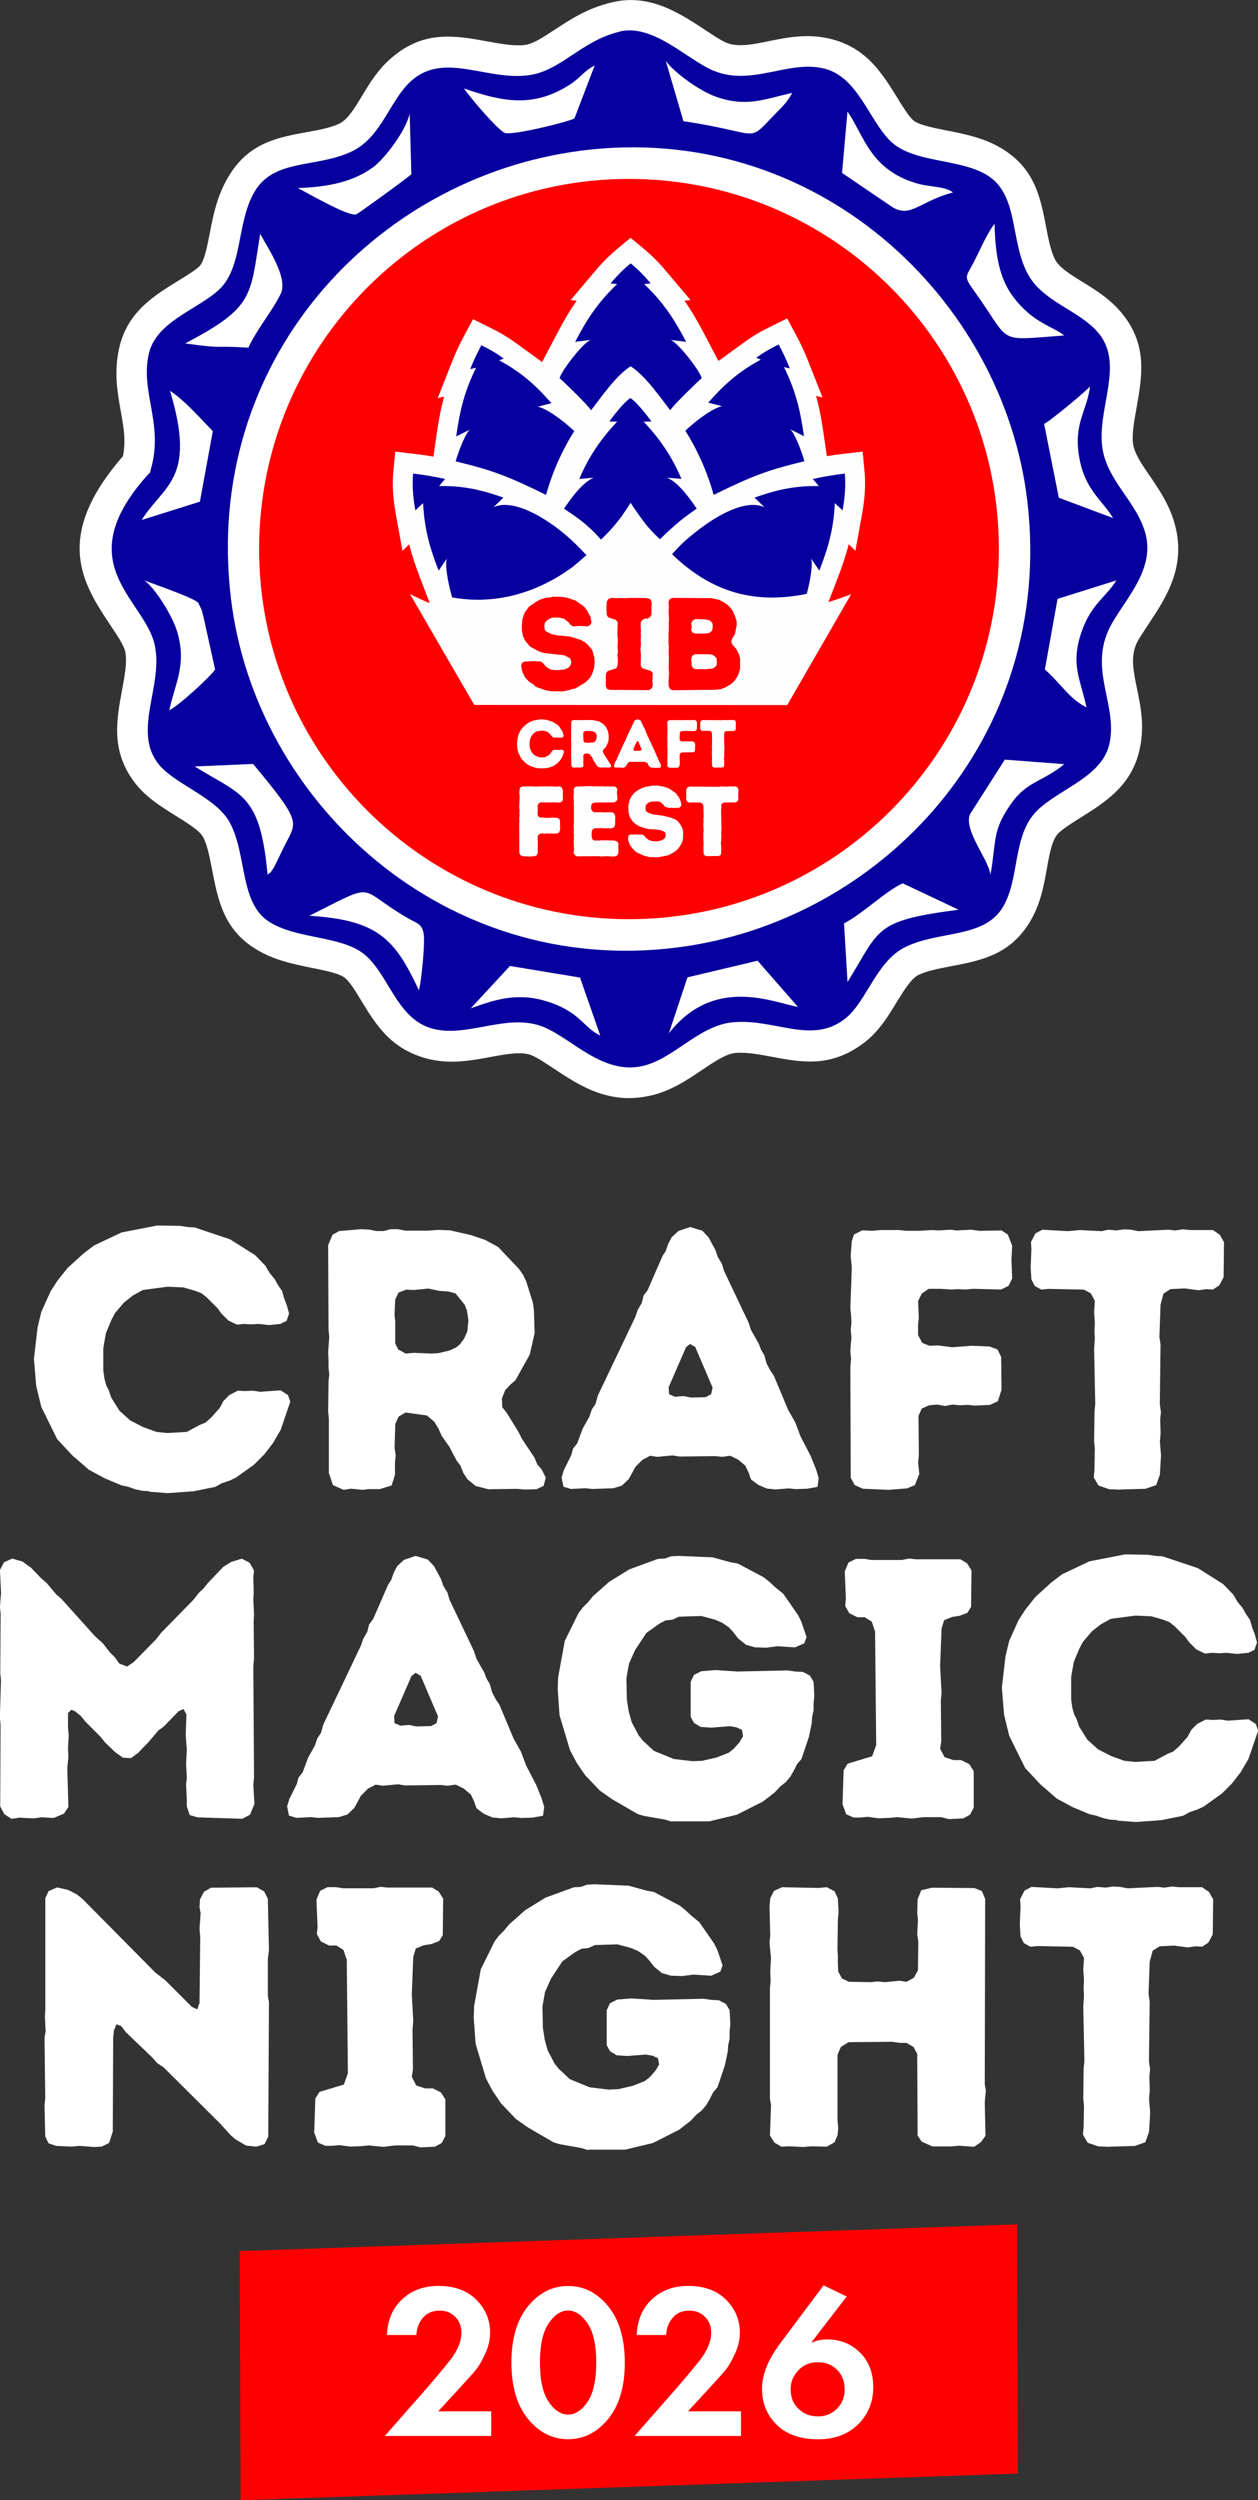
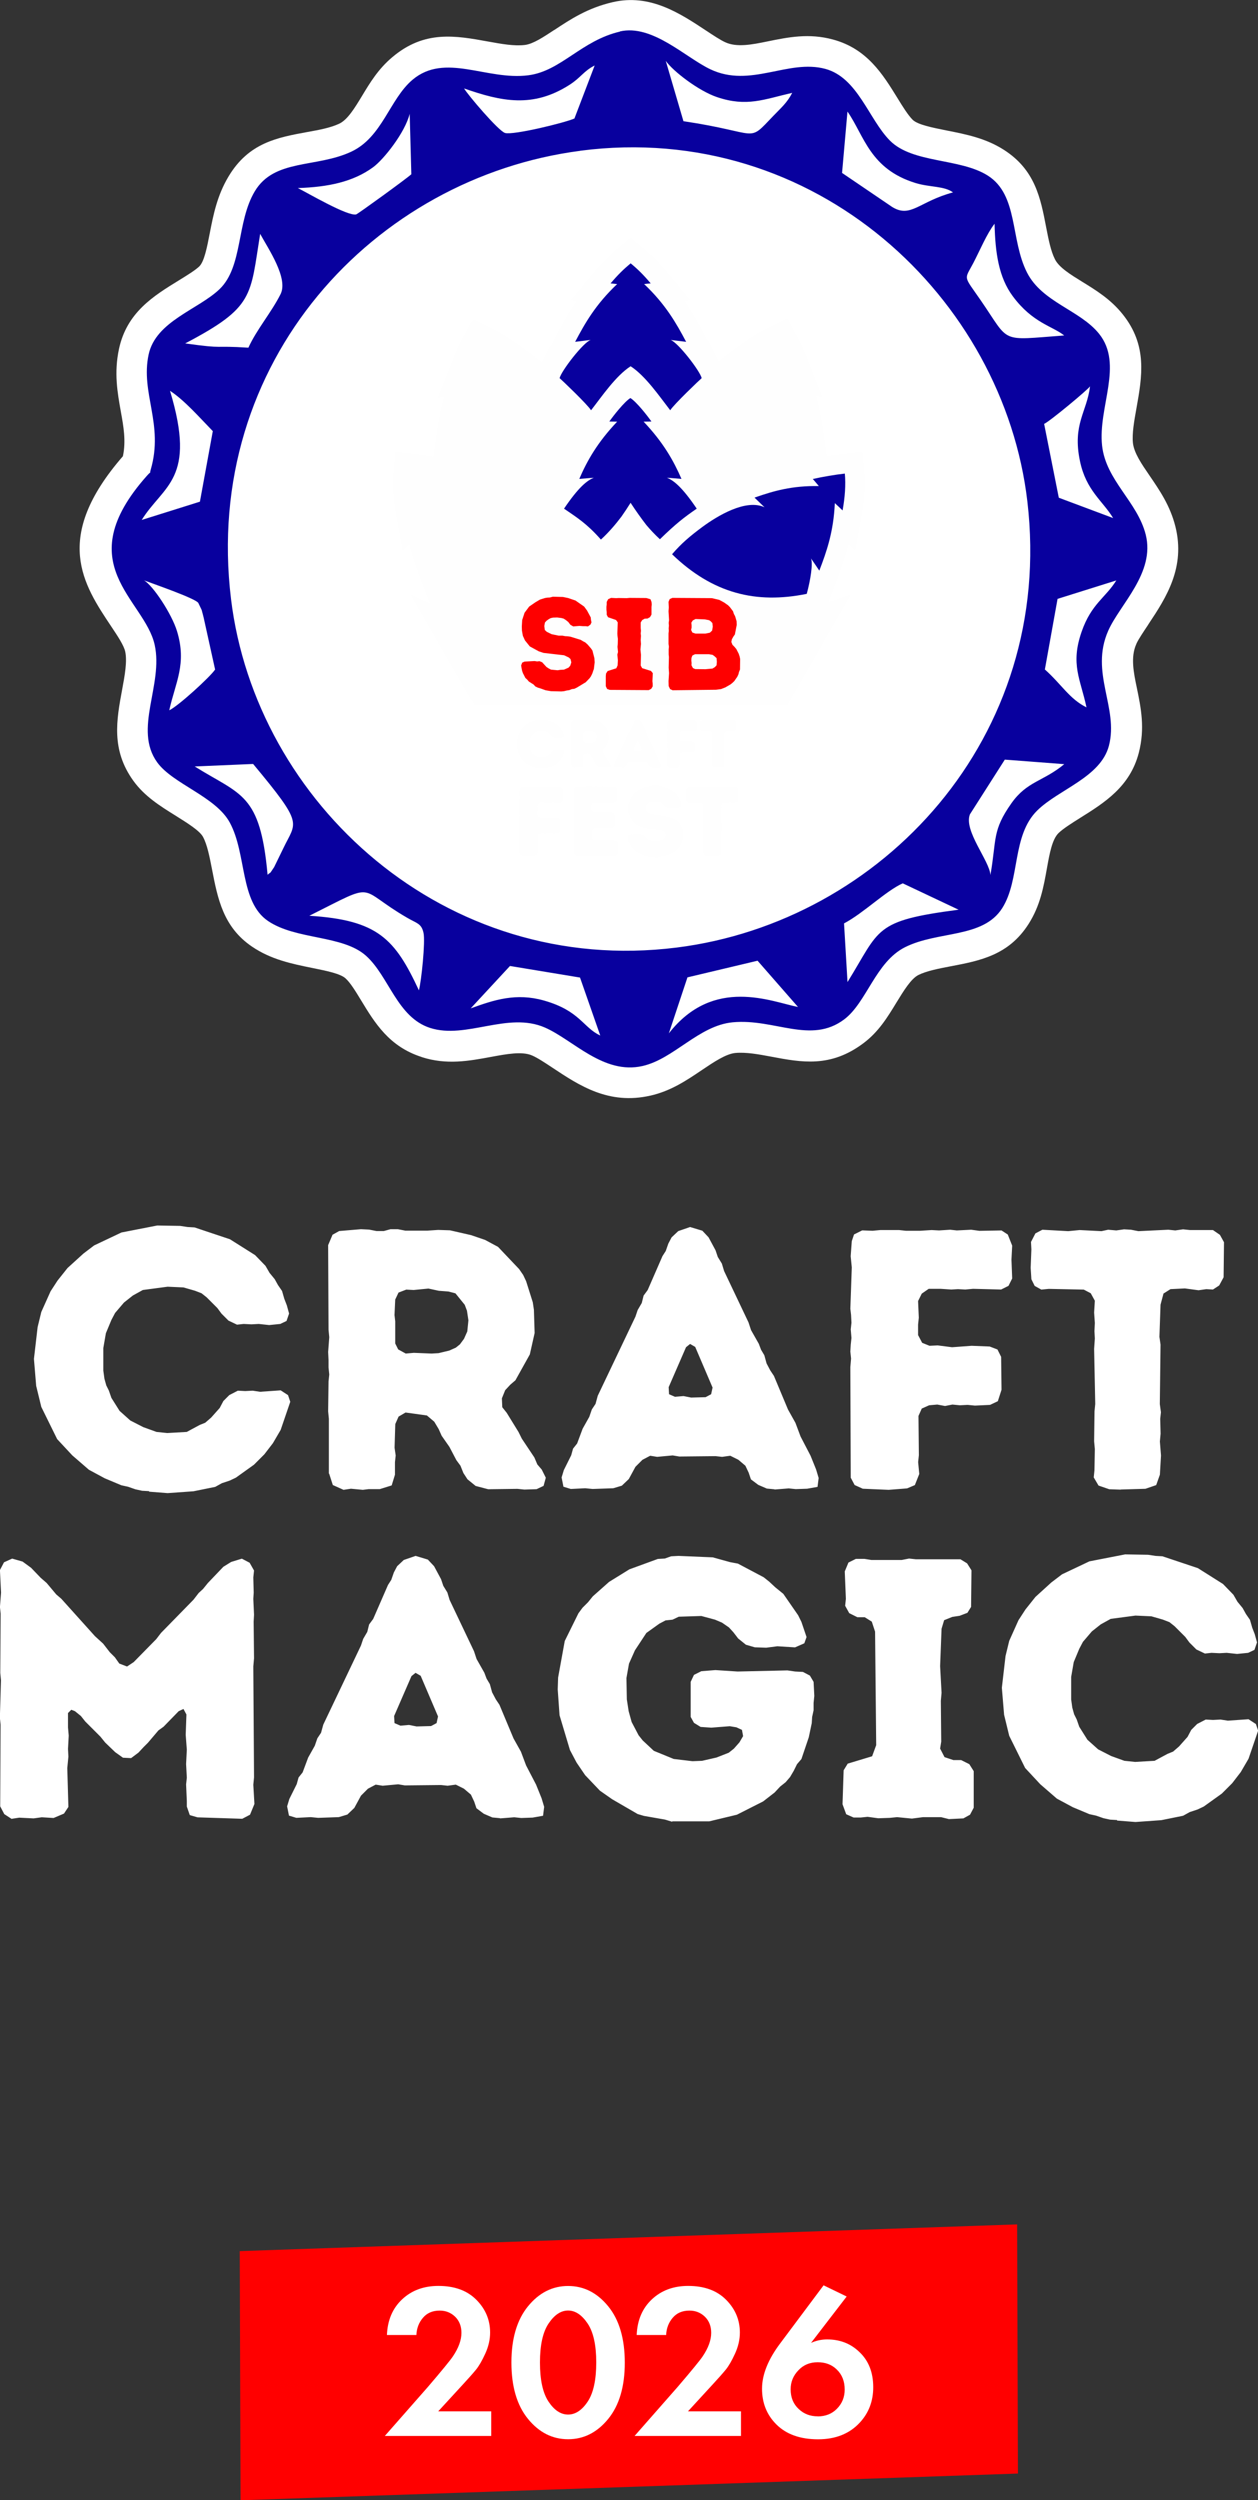
<svg xmlns="http://www.w3.org/2000/svg" xml:space="preserve" width="50.481mm" height="100.262mm" version="1.1" style="shape-rendering:geometricPrecision; text-rendering:geometricPrecision; image-rendering:optimizeQuality; fill-rule:evenodd; clip-rule:evenodd" viewBox="0 0 191.3 379.95">
  <rect x="0" y="0" width="191.3" height="379.95" fill="#333333" stroke="none" />
  <defs>
    <style type="text/css"> .fil5 {fill:#08009E} .fil4 {fill:#FE0000} .fil6 {fill:#FEFEFE} .fil0 {fill:red} .fil2 {fill:white} .fil7 {fill:#08009E;fill-rule:nonzero} .fil8 {fill:#FE0000;fill-rule:nonzero} .fil9 {fill:#FEFEFE;fill-rule:nonzero} .fil3 {fill:white;fill-rule:nonzero} .fil1 {fill:white;fill-rule:nonzero} </style>
  </defs>
  <g id="Слой_x0020_1">
    <g id="_2210466765472">
      <rect class="fil0" transform="matrix(0.524 -0.018 0.005 1.541 36.457 342.102)" width="225.6" height="24.57" />
      <path class="fil1" d="M58.51 370.2l6.55 -7.45c2.14,-2.5 3.41,-4.05 3.81,-4.65 0.87,-1.29 1.3,-2.48 1.3,-3.58 0,-1 -0.32,-1.82 -0.95,-2.44 -0.64,-0.62 -1.42,-0.94 -2.36,-0.94 -1.07,0 -1.92,0.36 -2.54,1.09 -0.62,0.72 -0.96,1.6 -1,2.62l-4.48 0c0.09,-2.25 0.86,-4.06 2.31,-5.42 1.45,-1.36 3.29,-2.04 5.52,-2.04 2.45,0 4.37,0.7 5.77,2.11 1.39,1.4 2.09,3.06 2.09,4.98 0,1.07 -0.25,2.14 -0.74,3.21 -0.49,1.07 -0.96,1.88 -1.4,2.42 -0.45,0.55 -1.08,1.26 -1.91,2.16l-3.84 4.18 8.06 0 0 3.74 -16.18 0z" />
      <path id="1" class="fil1" d="M92.49 367.6c-1.68,2.06 -3.72,3.09 -6.1,3.09 -2.38,0 -4.42,-1.03 -6.1,-3.09 -1.68,-2.06 -2.52,-4.92 -2.52,-8.57 0,-3.63 0.84,-6.48 2.52,-8.54 1.68,-2.06 3.72,-3.09 6.1,-3.09 2.38,0 4.42,1.03 6.1,3.09 1.68,2.06 2.52,4.92 2.52,8.57 0,3.63 -0.84,6.48 -2.52,8.54zm-3.14 -14.51c-0.88,-1.3 -1.87,-1.96 -2.96,-1.96 -1.09,0 -2.08,0.65 -2.96,1.96 -0.88,1.3 -1.32,3.28 -1.32,5.93 0,2.65 0.43,4.64 1.3,5.95 0.87,1.31 1.86,1.97 2.98,1.97 1.11,0 2.11,-0.66 2.98,-1.97 0.87,-1.31 1.3,-3.3 1.3,-5.95 0,-2.65 -0.44,-4.63 -1.32,-5.93z" />
      <path id="2" class="fil1" d="M96.49 370.2l6.55 -7.45c2.14,-2.5 3.41,-4.05 3.81,-4.65 0.87,-1.29 1.3,-2.48 1.3,-3.58 0,-1 -0.32,-1.82 -0.95,-2.44 -0.64,-0.62 -1.42,-0.94 -2.36,-0.94 -1.07,0 -1.92,0.36 -2.54,1.09 -0.62,0.72 -0.96,1.6 -1,2.62l-4.48 0c0.09,-2.25 0.86,-4.06 2.31,-5.42 1.45,-1.36 3.29,-2.04 5.52,-2.04 2.45,0 4.37,0.7 5.77,2.11 1.39,1.4 2.09,3.06 2.09,4.98 0,1.07 -0.25,2.14 -0.74,3.21 -0.49,1.07 -0.96,1.88 -1.4,2.42 -0.45,0.55 -1.08,1.26 -1.91,2.16l-3.84 4.18 8.06 0 0 3.74 -16.18 0z" />
      <path id="3" class="fil1" d="M125.24 347.3l3.51 1.7 -5.42 7.05c0.8,-0.36 1.62,-0.53 2.44,-0.53 1.96,0 3.6,0.64 4.91,1.91 1.4,1.31 2.11,3.1 2.11,5.35 0,2.12 -0.68,3.91 -2.04,5.38 -1.56,1.69 -3.68,2.54 -6.35,2.54 -2.72,0 -4.84,-0.76 -6.35,-2.27 -1.45,-1.45 -2.17,-3.25 -2.17,-5.42 0,-2.16 0.94,-4.48 2.81,-6.95l6.55 -8.76zm-0.9 19.92c1.18,0 2.15,-0.38 2.91,-1.14 0.8,-0.8 1.2,-1.78 1.2,-2.94 0,-1.27 -0.41,-2.3 -1.24,-3.08 -0.74,-0.71 -1.69,-1.07 -2.87,-1.07 -1.18,0 -2.15,0.4 -2.91,1.2 -0.8,0.82 -1.2,1.79 -1.2,2.91 0,1.25 0.41,2.25 1.24,3.01 0.78,0.74 1.74,1.1 2.88,1.1z" />
    </g>
    <g id="_2210466764992">
      <path class="fil2" d="M84.26 4.58c2.48,-1.64 5.09,-3.37 8.91,-4.25 5.68,-1.32 10.23,1.69 14.22,4.33 1.09,0.72 2.12,1.4 2.85,1.74 1.78,0.85 4.14,0.37 6.45,-0.1 3.18,-0.65 6.32,-1.29 9.99,-0.29 5.17,1.4 7.55,5.25 9.83,8.95 0.78,1.27 1.56,2.52 2.26,3.23 0.75,0.76 2.99,1.2 5.23,1.65 2.93,0.58 5.88,1.16 8.64,2.92 4.77,3.04 5.6,7.34 6.46,11.85 0.34,1.74 0.68,3.53 1.33,4.81 0.63,1.24 2.37,2.31 4.09,3.37 2.19,1.35 4.37,2.69 6.17,4.93 3.84,4.76 2.99,9.49 2.12,14.36 -0.34,1.89 -0.68,3.81 -0.53,5.24 0.17,1.52 1.33,3.21 2.49,4.9 1.58,2.31 3.17,4.62 3.97,7.8 1.55,6.21 -1.39,10.78 -4.07,14.8l-0.11 0.18c-0.7,1.05 -1.37,2.05 -1.7,2.72l-0.08 0.19c-0.87,1.96 -0.39,4.31 0.09,6.6 0.64,3.1 1.27,6.16 0.3,9.91 -1.34,5.13 -5.19,7.55 -8.92,9.88 -1.3,0.82 -2.57,1.62 -3.28,2.3 -0.98,0.96 -1.37,3.14 -1.76,5.31 -0.51,2.86 -1.02,5.72 -2.8,8.51 -3.03,4.75 -7.37,5.58 -11.91,6.44 -1.78,0.34 -3.61,0.7 -4.84,1.31 -1.13,0.57 -2.25,2.41 -3.33,4.17 -1.39,2.28 -2.74,4.49 -5.05,6.21 -4.99,3.73 -9.36,2.91 -14.06,2.02 -1.83,-0.34 -3.75,-0.7 -5.4,-0.55 -1.43,0.14 -3.25,1.36 -5.05,2.57 -2.38,1.61 -4.75,3.2 -7.85,3.91l-0.02 0c-6.32,1.44 -10.79,-1.52 -14.86,-4.22 -1.18,-0.78 -2.29,-1.52 -3.13,-1.88 -1.51,-0.66 -3.87,-0.22 -6.2,0.21 -3.41,0.63 -6.79,1.26 -10.6,0.03l0 -0.01c-4.93,-1.58 -7.1,-5.15 -9.22,-8.64 -0.81,-1.33 -1.61,-2.65 -2.36,-3.32 -0.77,-0.69 -2.77,-1.11 -4.85,-1.53l-0.2 -0.04c-3.11,-0.63 -6.28,-1.28 -9.17,-3.25 -4.37,-2.97 -5.21,-7.29 -6.07,-11.74 -0.36,-1.85 -0.72,-3.73 -1.37,-4.93 -0.5,-0.93 -2.36,-2.09 -4.15,-3.21 -2.41,-1.5 -4.74,-2.96 -6.44,-5.31 -3.4,-4.71 -2.57,-9.23 -1.7,-13.9 0.39,-2.09 0.78,-4.25 0.46,-5.74 -0.21,-0.95 -1.14,-2.34 -2.12,-3.81 -4.27,-6.39 -9.01,-13.48 1.77,-25.88 0.49,-2.31 0.09,-4.54 -0.3,-6.69 -0.54,-3.03 -1.07,-5.96 -0.3,-9.6 1.19,-5.57 5.26,-8.07 9.12,-10.44 1.25,-0.77 2.47,-1.52 3.09,-2.11 0.75,-0.73 1.17,-2.83 1.59,-5.01 0.55,-2.84 1.13,-5.76 2.85,-8.64 3.08,-5.16 7.42,-5.94 12.07,-6.79 1.68,-0.3 3.43,-0.62 4.77,-1.25 1.28,-0.6 2.37,-2.41 3.44,-4.17 1.26,-2.09 2.5,-4.14 4.61,-5.92 4.91,-4.17 9.64,-3.3 14.64,-2.39 1.94,0.35 3.95,0.72 5.57,0.51 1.24,-0.16 2.77,-1.18 4.4,-2.25l0.02 -0.04z" />
      <g>
        <path class="fil3" d="M22.68 226.69l2.81 0.22 3.93 -0.28 3.31 -0.67 1.01 -0.56 1.18 -0.39 0.95 -0.45 2.75 -1.97 1.58 -1.58 1.3 -1.69 1.18 -2.02 1.46 -4.27 -0.34 -1.01 -1.12 -0.73 -3.14 0.22 -1.12 -0.17 -1.13 0.06 -1.12 -0.06 -1.3 0.67 -0.9 0.9 -0.56 1.06 -1.3 1.46 -0.9 0.78 -0.84 0.34 -1.97 1.06 -2.97 0.17 -1.63 -0.17 -2.02 -0.73 -1.97 -1.01 -1.63 -1.46 -1.24 -1.97 -0.39 -1.12 -0.39 -0.78 -0.28 -1.01 -0.17 -1.24 0 -3.43 0.39 -2.25 0.84 -2.02 0.56 -1.06 1.35 -1.58 1.35 -1.07 1.52 -0.84 3.77 -0.5 2.41 0.11 1.74 0.5 1.01 0.39 0.78 0.62 1.63 1.63 0.62 0.84 1.06 1.06 1.3 0.62 1.01 -0.11 1.18 0.06 1.12 -0.06 1.58 0.17 1.69 -0.17 0.95 -0.45 0.39 -1.13 -0.34 -1.24 -0.39 -1.01 -0.34 -1.18 -0.62 -0.9 -0.5 -0.9 -0.78 -0.95 -0.62 -1.07 -1.58 -1.63 -3.82 -2.41 -5.39 -1.8 -1.06 -0.06 -1.12 -0.17 -3.49 -0.06 -5.44 1.06 -4.16 1.97 -1.63 1.24 -2.41 2.19 -1.52 1.91 -1.06 1.63 -1.41 3.14 -0.56 2.3 -0.56 4.83 0.34 4.1 0.78 3.2 2.41 4.89 2.3 2.47 2.53 2.19 2.41 1.3 2.53 1.06 1.01 0.22 1.12 0.39 1.01 0.22 1.06 0.06 0.01 0.03zm27.37 -2.75l0.56 1.74 1.63 0.73 1.13 -0.17 1.8 0.17 0.9 -0.11 1.69 0 1.8 -0.56 0.5 -1.63 0 -1.91 0.11 -1.01 -0.17 -1.18 0.11 -3.6 0.5 -1.13 1.06 -0.62 3.25 0.45 1.12 0.95 0.67 1.12 0.45 1.01 1.18 1.69 1.06 2.02 0.62 0.84 0.45 1.12 0.62 0.95 1.24 1.01 1.91 0.5 4.44 -0.06 1.06 0.11 1.86 -0.06 1.06 -0.5 0.34 -1.24 -0.62 -1.24 -0.67 -0.78 -0.45 -1.06 -1.91 -2.86 -0.5 -1.01 -1.8 -2.92 -0.67 -0.84 -0.06 -1.35 0.5 -1.24 0.78 -0.84 0.78 -0.67 2.19 -3.93 0.73 -3.25 -0.11 -3.54 -0.17 -1.13 -1.01 -3.2 -0.45 -0.95 -0.62 -0.9 -3.2 -3.37 -1.97 -1.06 -2.14 -0.73 -3.2 -0.73 -1.8 -0.06 -1.63 0.11 -3.37 0 -1.13 -0.22 -1.12 0 -1.01 0.28 -1.12 0 -1.12 -0.22 -1.24 -0.06 -3.31 0.28 -1.01 0.56 -0.67 1.58 0.06 12.86 0.11 1.13 -0.17 2.25 0.06 1.24 0 1.12 0.11 1.06 -0.11 1.06 -0.06 4.55 0.11 1.12 0 8.32 0 0.01zm11.63 -18.25l-1.13 -0.62 -0.45 -0.9 0 -3.37 -0.11 -0.95 0.11 -2.36 0.5 -1.06 1.18 -0.45 1.12 0.06 2.25 -0.22 1.58 0.34 1.46 0.11 1.07 0.28 1.41 1.74 0.34 0.9 0.22 1.46 -0.17 1.69 -0.5 1.12 -0.62 0.84 -0.62 0.5 -1.01 0.45 -1.63 0.39 -1.06 0.06 -2.69 -0.11 -1.24 0.11 -0.01 -0.01zm56.13 20.67l2.13 -0.17 1.06 0.11 1.74 -0.06 1.58 -0.28 0.17 -1.35 -0.39 -1.3 -0.84 -2.08 -1.52 -2.92 -0.78 -2.08 -1.13 -2.02 -2.14 -5.11 -0.56 -0.84 -0.56 -1.06 -0.34 -1.24 -0.5 -0.84 -0.34 -0.9 -1.18 -2.08 -0.39 -1.18 -3.71 -7.8 -0.34 -1.13 -0.62 -1.01 -0.34 -1.01 -1.06 -1.97 -0.95 -1.01 -1.86 -0.56 -1.8 0.62 -1.01 0.95 -0.5 0.95 -0.39 1.12 -0.5 0.78 -2.25 5.16 -0.62 0.84 -0.28 1.13 -0.62 1.06 -0.34 1.01 -5.73 12.02 -0.34 1.24 -0.56 0.84 -0.39 1.13 -1.01 1.8 -0.84 2.25 -0.62 0.78 -0.28 1.01 -1.12 2.25 -0.34 1.12 0.28 1.41 1.12 0.34 2.19 -0.11 1.13 0.11 3.14 -0.11 1.3 -0.39 1.06 -1.01 1.01 -1.86 1.06 -1.06 1.18 -0.62 1.06 0.17 2.36 -0.22 1.01 0.17 5.5 -0.06 1.01 0.11 1.24 -0.17 1.24 0.62 1.06 0.9 0.5 1.06 0.34 1.01 1.12 0.84 1.3 0.56 1.18 0.11 -0.02 0.03zm-12.75 -13.98l-1.12 -0.22 -1.3 0.11 -0.9 -0.39 -0.06 -1.07 2.64 -6.07 0.62 -0.5 0.78 0.45 2.64 6.18 -0.22 1.01 -0.84 0.45 -2.25 0.06 0 0.01zm24.34 12.24l0.56 1.06 1.24 0.56 3.93 0.17 2.81 -0.22 1.18 -0.5 0.67 -1.69 -0.17 -1.8 0.11 -1.06 -0.06 -5.96 0.5 -1.12 1.12 -0.5 1.24 -0.11 1.18 0.22 1.12 -0.22 1.13 0.11 1.18 -0.06 1.12 0.11 2.3 -0.11 1.18 -0.56 0.56 -1.74 -0.06 -5 -0.56 -1.12 -1.18 -0.45 -2.75 -0.11 -2.97 0.22 -2.19 -0.28 -1.24 0.06 -1.12 -0.45 -0.62 -1.18 0 -1.58 0.11 -1.06 -0.11 -2.53 0.56 -1.13 1.06 -0.73 1.8 0 1.63 0.11 1.01 -0.06 1.12 0.06 1.18 -0.11 4.27 0.11 1.12 -0.56 0.56 -1.12 -0.11 -2.86 0.11 -2.13 -0.67 -1.69 -0.95 -0.62 -3.37 0.06 -1.24 -0.17 -2.19 0.11 -1.01 -0.11 -1.69 0.11 -1.13 -0.06 -1.74 0.11 -2.19 0 -1.01 -0.11 -2.86 0 -1.18 0.11 -1.58 -0.06 -1.24 0.62 -0.34 1.01 -0.17 2.3 0.17 1.69 -0.22 6.29 0.11 0.95 0.06 1.18 -0.11 1.01 0.11 1.3 -0.11 1.01 -0.06 1.06 0.11 1.06 -0.11 1.3 0.06 16.85 0.03 -0.01zm41.02 1.74l3.77 -0.11 1.63 -0.56 0.56 -1.58 0.17 -2.92 -0.17 -2.13 0.11 -1.18 -0.06 -2.25 0.11 -1.01 -0.17 -1.24 0.11 -9.04 -0.17 -1.18 0.17 -4.89 0.45 -1.69 1.06 -0.67 2.19 -0.11 2.08 0.28 1.18 -0.17 1.01 0.06 0.95 -0.62 0.67 -1.24 0.06 -5.33 -0.62 -1.12 -1.06 -0.73 -3.49 0 -1.06 -0.11 -1.18 0.17 -1.06 -0.11 -4.55 0.22 -1.12 -0.22 -1.06 -0.06 -1.18 0.17 -1.24 -0.11 -1.01 0.22 -3.32 -0.17 -1.74 0.17 -3.93 -0.22 -1.06 0.56 -0.67 1.3 0.06 1.12 -0.11 2.81 0.11 1.74 0.5 1.01 1.01 0.56 1.13 -0.11 5.33 0.11 1.06 0.56 0.62 1.13 -0.11 1.8 0.11 1.58 -0.06 1.24 0.06 1.12 -0.11 1.58 0.17 8.37 -0.11 1.12 -0.06 4.55 0.11 1.18 -0.06 3.25 -0.11 1.06 0.73 1.24 1.63 0.56 1.74 0.06 0.01 -0.01z" />
        <path class="fil3" d="M1.8 276.4l1.12 -0.17 2.19 0.11 1.24 -0.17 1.8 0.11 1.58 -0.67 0.67 -1.01 -0.17 -5.9 0.17 -1.74 -0.06 -1.18 0.11 -2.02 -0.11 -1.24 0 -2.19 0.5 -0.5 0.56 0.22 0.9 0.73 0.67 0.84 2.3 2.3 0.73 0.9 1.52 1.46 1.18 0.84 1.24 0.06 1.12 -0.84 0.78 -0.84 0.67 -0.67 1.58 -1.86 0.78 -0.56 2.3 -2.36 0.73 -0.34 0.45 0.84 -0.11 3.09 0.17 2.25 -0.11 2.19 0.11 2.08 -0.11 1.01 0.11 2.53 0 0.84 0.45 1.3 1.18 0.34 6.8 0.22 1.18 -0.62 0.67 -1.63 -0.17 -2.92 0.11 -1.13 -0.11 -16.85 0.11 -1.24 -0.06 -5.56 0.06 -1.06 -0.11 -2.41 0.06 -0.95 -0.06 -2.3 0.11 -1.06 -0.67 -1.18 -1.18 -0.62 -1.63 0.5 -1.18 0.73 -2.36 2.47 -0.73 0.9 -0.67 0.62 -0.78 1.01 -4.94 5.05 -0.73 0.95 -3.43 3.49 -1.01 0.67 -1.18 -0.45 -0.67 -0.95 -0.78 -0.78 -1.01 -1.3 -1.24 -1.13 -5.11 -5.68 -0.78 -0.67 -1.46 -1.74 -0.9 -0.78 -1.46 -1.52 -1.3 -0.95 -1.58 -0.45 -1.24 0.56 -0.62 1.18 0.17 3.43 -0.17 2.19 0.11 1.01 -0.06 8.99 0.11 1.13 -0.17 5.68 0.11 1.06 -0.06 12.42 0.62 1.18 1.12 0.73 0.01 0.02zm74.26 -0.06l2.14 -0.17 1.06 0.11 1.74 -0.06 1.58 -0.28 0.17 -1.35 -0.39 -1.3 -0.84 -2.08 -1.52 -2.92 -0.78 -2.08 -1.13 -2.02 -2.14 -5.11 -0.56 -0.84 -0.56 -1.06 -0.34 -1.24 -0.5 -0.84 -0.34 -0.9 -1.18 -2.08 -0.39 -1.18 -3.71 -7.8 -0.34 -1.13 -0.62 -1.01 -0.34 -1.01 -1.06 -1.97 -0.95 -1.01 -1.86 -0.56 -1.8 0.62 -1.01 0.95 -0.5 0.95 -0.39 1.12 -0.5 0.78 -2.25 5.16 -0.62 0.84 -0.28 1.13 -0.62 1.06 -0.34 1.01 -5.73 12.02 -0.34 1.24 -0.56 0.84 -0.39 1.13 -1.01 1.8 -0.84 2.25 -0.62 0.78 -0.28 1.01 -1.12 2.25 -0.34 1.12 0.28 1.41 1.12 0.34 2.19 -0.11 1.13 0.11 3.14 -0.11 1.3 -0.39 1.06 -1.01 1.01 -1.86 1.06 -1.06 1.18 -0.62 1.06 0.17 2.36 -0.22 1.01 0.17 5.5 -0.06 1.01 0.11 1.24 -0.17 1.24 0.62 1.06 0.9 0.5 1.06 0.34 1.01 1.12 0.84 1.3 0.56 1.18 0.11 -0.02 0.03zm-12.75 -13.98l-1.12 -0.22 -1.3 0.11 -0.9 -0.39 -0.06 -1.07 2.64 -6.07 0.62 -0.5 0.78 0.45 2.64 6.18 -0.22 1.01 -0.84 0.45 -2.25 0.06 0 0.01zm38.92 14.43l5.62 0 4.21 -1.01 3.99 -2.02 1.74 -1.35 0.84 -0.9 0.84 -0.67 0.67 -0.78 0.56 -0.95 0.5 -1.01 0.67 -0.78 1.12 -3.31 0.45 -2.14 0.06 -0.95 0.22 -1.01 0 -1.12 0.11 -1.06 -0.11 -2.14 -0.56 -0.95 -1.06 -0.56 -1.18 -0.06 -1.18 -0.17 -7.58 0.17 -3.37 -0.22 -2.14 0.17 -1.12 0.56 -0.5 1.06 0 5.33 0.5 0.9 1.01 0.62 1.63 0.11 2.81 -0.22 1.01 0.17 0.84 0.39 0.17 0.95 -0.56 0.95 -0.84 0.95 -0.78 0.62 -1.86 0.73 -2.19 0.5 -1.46 0.06 -2.86 -0.34 -3.03 -1.24 -1.69 -1.58 -0.62 -0.78 -1.06 -2.02 -0.45 -1.63 -0.28 -1.8 -0.06 -3.25 0.39 -2.19 0.9 -2.02 1.74 -2.64 1.97 -1.41 0.95 -0.5 1.06 -0.11 0.95 -0.45 3.43 -0.11 2.08 0.56 1.06 0.45 1.06 0.73 0.67 0.73 0.73 0.95 1.18 0.95 1.35 0.39 1.74 0.06 1.69 -0.22 2.69 0.17 1.41 -0.62 0.34 -0.95 -0.78 -2.3 -0.5 -1.01 -2.25 -3.25 -1.24 -1.01 -0.9 -0.84 -0.84 -0.67 -3.93 -2.08 -1.18 -0.22 -2.64 -0.73 -5.22 -0.22 -1.12 0.06 -0.95 0.34 -1.06 0.06 -4.33 1.58 -3.09 1.91 -2.47 2.19 -0.73 0.9 -0.84 0.84 -0.62 0.84 -2.08 4.21 -1.01 5.56 -0.06 1.8 0.28 3.93 1.58 5.28 1.01 1.91 1.3 1.91 2.25 2.36 1.86 1.3 3.88 2.25 0.95 0.28 3.2 0.56 1.12 0.34 -0.02 -0.01zm42.02 -0.34l2.25 -0.11 1.01 -0.56 0.56 -1.06 0 -5.56 -0.67 -1.06 -1.24 -0.62 -1.18 0 -1.35 -0.45 -0.67 -1.3 0.17 -1.06 -0.06 -6.18 0.11 -1.24 -0.22 -4.05 0.22 -5.68 0.39 -1.3 1.24 -0.5 1.12 -0.17 1.18 -0.45 0.56 -0.9 0.06 -5.56 -0.67 -1.06 -1.01 -0.62 -6.8 0 -1.01 -0.11 -1.12 0.22 -4.61 0 -1.06 -0.17 -1.3 0 -1.13 0.56 -0.56 1.35 0.17 4.16 -0.11 1.06 0.62 1.12 1.24 0.62 1.12 0 1.07 0.67 0.5 1.52 0.17 17.25 -0.62 1.69 -3.71 1.12 -0.62 1.01 -0.17 5.16 0.56 1.52 1.13 0.5 1.06 0 1.06 -0.11 1.63 0.22 1.74 -0.06 1.12 -0.11 2.25 0.22 1.69 -0.22 2.75 0 1.12 0.28 0.01 -0.01zm25.61 0.22l2.81 0.22 3.93 -0.28 3.31 -0.67 1.01 -0.56 1.18 -0.39 0.95 -0.45 2.75 -1.97 1.58 -1.58 1.3 -1.69 1.18 -2.02 1.46 -4.27 -0.34 -1.01 -1.12 -0.73 -3.14 0.22 -1.12 -0.17 -1.13 0.06 -1.12 -0.06 -1.3 0.67 -0.9 0.9 -0.56 1.06 -1.3 1.46 -0.9 0.78 -0.84 0.34 -1.97 1.06 -2.97 0.17 -1.63 -0.17 -2.02 -0.73 -1.97 -1.01 -1.63 -1.46 -1.24 -1.97 -0.39 -1.12 -0.39 -0.78 -0.28 -1.01 -0.17 -1.24 0 -3.43 0.39 -2.25 0.84 -2.02 0.56 -1.06 1.35 -1.58 1.35 -1.07 1.52 -0.84 3.77 -0.5 2.42 0.11 1.74 0.5 1.01 0.39 0.78 0.62 1.63 1.63 0.62 0.84 1.06 1.06 1.3 0.62 1.01 -0.11 1.18 0.06 1.12 -0.06 1.58 0.17 1.69 -0.17 0.95 -0.45 0.39 -1.13 -0.34 -1.24 -0.39 -1.01 -0.34 -1.18 -0.62 -0.9 -0.5 -0.9 -0.78 -0.95 -0.62 -1.07 -1.58 -1.63 -3.82 -2.41 -5.39 -1.8 -1.06 -0.06 -1.12 -0.17 -3.49 -0.06 -5.44 1.06 -4.16 1.97 -1.63 1.24 -2.41 2.19 -1.52 1.91 -1.06 1.63 -1.41 3.14 -0.56 2.3 -0.56 4.83 0.34 4.1 0.78 3.2 2.42 4.89 2.3 2.47 2.53 2.19 2.42 1.3 2.53 1.06 1.01 0.22 1.12 0.39 1.01 0.22 1.06 0.06 0.01 0.03z" />
-         <path class="fil3" d="M35.89 325.16l1.52 0.9 1.58 0.17 1.24 -0.39 0.56 -1.12 0.11 -20.5 -0.17 -0.95 0 -5.56 0.17 -1.35 -0.17 -7.8 -0.56 -1.13 -1.12 -0.62 -6.96 0.06 -1.07 0.62 -0.62 1.18 -0.06 1.18 0.17 0.9 -0.17 2.36 0.11 1.24 -0.11 10.06 -0.34 0.95 -0.84 -0.39 -3.99 -3.99 -1.58 -1.24 -11.07 -11.18 -0.84 -0.67 -1.3 -0.67 -1.69 -0.39 -1.3 0.56 -0.5 1.06 0 17.02 -0.06 0.95 0.11 2.3 -0.17 0.95 0.11 9.21 -0.11 1.06 0.11 4.72 0.5 1.06 1.18 0.39 2.3 0.11 1.24 -0.11 2.19 0.17 1.18 -0.06 1.12 -0.56 0.56 -1.74 0.06 -14.21 0.11 -1.13 0.39 -0.95 0.73 0.28 0.73 0.95 3.99 3.82 0.73 0.84 0.95 0.62 8.71 8.65 1.46 1.63 0.84 0.73 -0 0.02zm28.02 1.18l2.25 -0.11 1.01 -0.56 0.56 -1.06 0 -5.56 -0.67 -1.06 -1.24 -0.62 -1.18 0 -1.35 -0.45 -0.67 -1.3 0.17 -1.06 -0.06 -6.18 0.11 -1.24 -0.22 -4.05 0.22 -5.68 0.39 -1.3 1.24 -0.5 1.12 -0.17 1.18 -0.45 0.56 -0.9 0.06 -5.56 -0.67 -1.06 -1.01 -0.62 -6.8 0 -1.01 -0.11 -1.12 0.22 -4.61 0 -1.06 -0.17 -1.3 0 -1.13 0.56 -0.56 1.35 0.17 4.16 -0.11 1.06 0.62 1.12 1.24 0.62 1.12 0 1.07 0.67 0.5 1.52 0.17 17.25 -0.62 1.69 -3.71 1.12 -0.62 1.01 -0.17 5.16 0.56 1.52 1.13 0.5 1.06 0 1.06 -0.11 1.63 0.22 1.74 -0.06 1.12 -0.11 2.25 0.22 1.69 -0.22 2.75 0 1.12 0.28 0.01 -0.01zm25.55 0.34l5.62 0 4.21 -1.01 3.99 -2.02 1.74 -1.35 0.84 -0.9 0.84 -0.67 0.67 -0.78 0.56 -0.95 0.5 -1.01 0.67 -0.78 1.12 -3.31 0.45 -2.13 0.06 -0.95 0.22 -1.01 0 -1.12 0.11 -1.06 -0.11 -2.14 -0.56 -0.95 -1.06 -0.56 -1.18 -0.06 -1.18 -0.17 -7.58 0.17 -3.37 -0.22 -2.14 0.17 -1.12 0.56 -0.5 1.06 0 5.33 0.5 0.9 1.01 0.62 1.63 0.11 2.81 -0.22 1.01 0.17 0.84 0.39 0.17 0.95 -0.56 0.95 -0.84 0.95 -0.78 0.62 -1.86 0.73 -2.19 0.5 -1.46 0.06 -2.86 -0.34 -3.03 -1.24 -1.69 -1.58 -0.62 -0.78 -1.06 -2.02 -0.45 -1.63 -0.28 -1.8 -0.06 -3.25 0.39 -2.19 0.9 -2.02 1.74 -2.64 1.97 -1.41 0.95 -0.5 1.06 -0.11 0.95 -0.45 3.43 -0.11 2.08 0.56 1.06 0.45 1.06 0.73 0.67 0.73 0.73 0.95 1.18 0.95 1.35 0.39 1.74 0.06 1.69 -0.22 2.69 0.17 1.41 -0.62 0.34 -0.95 -0.78 -2.3 -0.5 -1.01 -2.25 -3.25 -1.24 -1.01 -0.9 -0.84 -0.84 -0.67 -3.93 -2.08 -1.18 -0.22 -2.64 -0.73 -5.22 -0.22 -1.12 0.06 -0.95 0.34 -1.06 0.06 -4.33 1.58 -3.09 1.91 -2.47 2.19 -0.73 0.9 -0.84 0.84 -0.62 0.84 -2.08 4.21 -1.01 5.56 -0.06 1.8 0.28 3.93 1.58 5.28 1.01 1.91 1.3 1.91 2.25 2.36 1.86 1.3 3.88 2.25 0.95 0.28 3.2 0.56 1.12 0.34 -0.02 -0.01zm27.63 -2.14l0.67 1.07 1.06 0.62 1.12 -0.06 2.25 0.11 1.18 -0.11 2.36 0.06 1.18 -0.67 0.45 -1.06 0.11 -1.06 -0.11 -1.24 0 -9.94 0.5 -1.18 1.18 -0.73 6.63 -0.06 1.18 0.17 1.01 0 1.06 0.62 0.56 1.06 0.06 12.42 0.62 0.9 1.63 0.73 2.92 0 1.12 -0.11 2.3 0.17 1.06 -0.73 0.67 -0.95 -0.11 -5.11 0.17 -1.8 -0.17 -0.9 0.06 -28.2 -0.5 -1.18 -1.12 -0.45 -6.46 -0.06 -1.63 0.39 -0.56 1.35 -0.06 2.14 0.11 0.95 -0.11 2.3 0.17 1.06 -0.06 4.38 -0.62 1.12 -1.12 0.62 -1.06 -0.17 -2.19 0.22 -1.18 -0.11 -1.01 0.11 -3.32 -0.06 -1.06 -0.5 -0.56 -1.06 -0.06 -1.24 0 -1.18 -0.06 -1.01 0.06 -4.38 0.11 -1.24 -0.11 -2.08 -0.5 -1.06 -1.18 -0.62 -1.24 0.11 -5.56 -0.11 -1.24 0.56 -0.56 1.12 -0.11 1.24 0.11 4.38 -0.11 1.12 0.22 2.3 -0.11 2.14 0.06 1.35 -0.11 1.12 0 16.79 0.17 1.01 -0.17 4.61 0.02 0zm51.68 1.69l3.77 -0.11 1.63 -0.56 0.56 -1.58 0.17 -2.92 -0.17 -2.14 0.11 -1.18 -0.06 -2.25 0.11 -1.01 -0.17 -1.24 0.11 -9.04 -0.17 -1.18 0.17 -4.88 0.45 -1.69 1.06 -0.67 2.19 -0.11 2.08 0.28 1.18 -0.17 1.01 0.06 0.95 -0.62 0.67 -1.24 0.06 -5.33 -0.62 -1.12 -1.06 -0.73 -3.49 0 -1.06 -0.11 -1.18 0.17 -1.06 -0.11 -4.55 0.22 -1.12 -0.22 -1.06 -0.06 -1.18 0.17 -1.24 -0.11 -1.01 0.22 -3.32 -0.17 -1.74 0.17 -3.93 -0.22 -1.06 0.56 -0.67 1.3 0.06 1.12 -0.11 2.81 0.11 1.74 0.5 1.01 1.01 0.56 1.13 -0.11 5.33 0.11 1.06 0.56 0.62 1.13 -0.11 1.8 0.11 1.58 -0.06 1.24 0.06 1.12 -0.11 1.58 0.17 8.37 -0.11 1.12 -0.06 4.55 0.11 1.18 -0.06 3.25 -0.11 1.06 0.73 1.24 1.63 0.56 1.74 0.06 0.01 -0.01z" />
      </g>
-       <path class="fil4" d="M95.65 27.19c31.06,0 56.25,25.19 56.25,56.25 0,31.06 -25.19,56.25 -56.25,56.25 -31.06,0 -56.25,-25.19 -56.25,-56.25 0,-31.06 25.19,-56.25 56.25,-56.25z" />
      <path class="fil5" d="M101.71 157.04l2.83 -8.51 10.66 -2.53 6.15 7.03c-3.96,-0.76 -12.82,-4.73 -19.64,4.01l-0 0.01zm-30.13 -3.8l5.97 -6.44 10.65 1.76 3.08 8.81c-2.63,-1.22 -3.09,-3.76 -8.53,-5.31 -4.26,-1.22 -7.64,-0.1 -11.16,1.18l-0.01 -0zm-7.87 -2.72c-3.65,-7.83 -6.23,-10.7 -16.67,-11.35 10.59,-5.3 6.98,-4.27 14.87,0.3 1.47,0.86 2.17,0.85 2.49,2.29 0.3,1.34 -0.32,7.31 -0.7,8.75zm65.17 -1.26l-0.53 -8.93c2.97,-1.56 6.38,-4.96 8.93,-6.09l8.49 4.01c-12.99,1.69 -11.87,2.9 -16.9,11.01l0.01 0zm21.73 -16.28c-0.11,-2.14 -4.09,-6.72 -3.12,-9.22l5.31 -8.32 9.04 0.69c-3.21,2.65 -5.64,2.57 -8.02,5.92 -2.98,4.21 -2.25,5.47 -3.21,10.93l0 0zm-121.01 -16.5l8.89 -0.38c7.81,9.38 6.55,8.7 4.59,12.82l-1.39 2.85c-0.86,1.29 -0.38,0.6 -1,1.17 -1.13,-12.44 -4.04,-12.06 -11.08,-16.46l-0.01 0zm58.63 -93.57c35.81,-4.65 64.4,22.47 68,53.31 4.2,35.92 -22.21,63.88 -53.33,67.78 -35.3,4.43 -64.02,-22.04 -67.77,-52.97 -4.38,-36.16 21.86,-64.05 53.1,-68.11l0 0zm81.54 65.27c-1.63,2.65 -3.81,3.56 -5.29,7.82 -1.73,4.98 -0.18,7.17 0.74,11.5 -2.6,-1.29 -3.74,-3.44 -6.33,-5.76l1.93 -10.73 8.96 -2.81 0 -0.01zm-144.03 19.75c0.94,-4.24 2.69,-7.03 1.18,-12 -0.81,-2.65 -3.66,-6.96 -5.03,-7.74 1.19,0.46 7.92,2.77 8.27,3.45l0.5 1.04c0.05,0.13 0.27,1.05 0.3,1.14l1.75 7.93c-0.77,1.14 -5.57,5.52 -6.96,6.19l0.01 -0.01zm-4.2 -28.9c3.33,-5.34 8.4,-6.14 4.31,-19.64 2.21,1.44 4.5,4.07 6.51,6.13l-1.96 10.72 -8.86 2.78 -0 -0zm137.24 -14.61c0.88,-0.4 6.67,-5.21 6.98,-5.71 -0.48,3.93 -2.71,5.76 -1.53,11.38 0.93,4.45 3.45,6.02 5.04,8.64l-8.26 -3.09 -2.23 -11.21 0.01 -0zm-130.62 -12.23c10.53,-5.52 9.87,-7.16 11.4,-16.65 1.24,2.28 4.32,6.75 3.1,9.17 -1.4,2.78 -3.63,5.36 -4.89,8.13 -5.6,-0.37 -3.31,0.23 -9.61,-0.65l0 0zm133.68 -1.21c-9.96,0.74 -8.16,1.25 -12.69,-5.32 -2.68,-3.88 -2.53,-3.05 -1.16,-5.65 1.06,-2.03 2.05,-4.45 3.25,-6.01 0.1,4.44 0.64,8.16 2.78,11.03 3.01,4.05 5.99,4.51 7.81,5.95l0 -0zm-116.54 -22.4c4.6,-0.15 8.39,-0.94 11.43,-3.16 1.62,-1.18 4.87,-5.28 5.57,-8.13l0.25 9.19c-0.72,0.67 -8.11,6.02 -8.38,6.1 -1.26,0.35 -7.46,-3.3 -8.88,-4l0 -0.01zm83.59 -11.6c2.54,3.66 3.39,8.71 10.35,10.84 2.16,0.66 4.36,0.43 5.68,1.42 -5.16,1.38 -6.43,3.97 -9.27,2.2l-7.6 -5.16 0.82 -9.3 0.01 -0.01zm-58.32 -3.54c5.71,2 10.47,2.99 15.99,-0.52 1.77,-1.12 2.16,-2.1 3.87,-2.97l-3.08 8.06c-1.5,0.66 -9.31,2.56 -10.55,2.2 -1,-0.3 -5.67,-5.8 -6.23,-6.77zm47.03 4.17c-4.07,4.25 -1.81,2.57 -13.67,0.81l-2.69 -9.17c1.11,1.58 5,4.57 7.8,5.51 4.54,1.53 7.13,0.33 11.43,-0.65 -0.78,1.51 -1.67,2.25 -2.88,3.51l0.01 -0.01zm-23.32 -12.81c-5.87,1.36 -8.98,6.01 -13.94,6.64 -6.35,0.82 -12.66,-3.5 -17.62,0.69 -3.49,2.96 -4.57,8.7 -9.3,10.92 -5.32,2.49 -11.71,1.05 -14.68,6.03 -2.79,4.67 -1.78,11.43 -5.35,14.86 -3.22,3.09 -9.71,4.87 -10.79,9.94 -1.26,5.88 2.33,10.55 0.32,17.49 -0.28,0.95 0.32,-0.09 -0.63,0.99 -11.89,13.41 -0.3,18.68 1.23,25.64 1.34,6.08 -3.26,12.8 0.38,17.85 2.39,3.31 8.89,5.18 11.05,9.17 2.59,4.8 1.49,12.01 5.8,14.94 4.29,2.91 11.35,2.1 14.91,5.29 3.49,3.13 4.73,9.36 9.76,10.97 5.48,1.75 11.79,-2.53 17.45,-0.06 4.28,1.87 8.91,7.2 14.85,5.84 4.77,-1.09 8.56,-6.16 13.7,-6.64 6.37,-0.6 11.87,3.37 16.95,-0.44 3.42,-2.56 4.78,-8.73 9.25,-10.97 5.04,-2.53 11.84,-1.32 14.78,-5.93 2.77,-4.36 1.44,-11.03 5.34,-14.86 3.27,-3.21 9.63,-5.03 10.89,-9.83 1.51,-5.8 -2.94,-11.08 -0.1,-17.49 1.78,-4.01 7.15,-8.79 5.7,-14.58 -1.26,-5.02 -6.06,-8.24 -6.64,-13.54 -0.64,-5.85 3.3,-12.32 -0.46,-17 -2.91,-3.61 -8.64,-4.77 -10.95,-9.29 -2.57,-5.05 -1.3,-11.77 -5.96,-14.74 -4.23,-2.69 -11.43,-1.83 -14.9,-5.33 -3.21,-3.24 -4.88,-9.55 -9.81,-10.89 -5.68,-1.53 -11.38,2.96 -17.49,0.06 -3.8,-1.8 -8.83,-6.89 -13.77,-5.75l0.02 -0.01z" />
      <path class="fil6" d="M62.33 90.25l9.79 16.88 47.59 0.02 9.72 -16.84c-1.17,0.44 -2.32,0.84 -3.45,1.19l1.42 -3.69c0.68,-1.77 1.24,-3.42 1.66,-5.1l1.02 0.99 1.01 -5.58c0.38,-2.09 0.58,-4.31 0.38,-6.43l-0.29 -3.06 -3.05 0.35c-0.81,0.09 -1.61,0.21 -2.4,0.34l-0.49 -3.43c-0.3,-2.05 -0.64,-3.92 -1.14,-5.73l0.98 0.25 -2.16 -5.48c-0.54,-1.36 -1.15,-2.69 -1.84,-3.97l-1.38 -2.57 -2.61 1.29c-1.38,0.68 -2.6,1.38 -3.85,2.29l-3.99 2.89 -2.25 -4.29c-0.94,-1.78 -1.87,-3.38 -2.92,-4.88l0.93 -0.08 -3.76 -4.45c-1.06,-1.26 -2.16,-2.37 -3.43,-3.42l-1.93 -1.6 -1.93 1.6c-1.26,1.05 -2.37,2.17 -3.43,3.42l-3.76 4.45 0.93 0.08c-1.06,1.5 -1.98,3.09 -2.92,4.88l-2.34 4.45 -4.06 -2.94c-1.26,-0.9 -2.46,-1.61 -3.84,-2.28l-2.61 -1.29 -1.38 2.57c-0.69,1.28 -1.3,2.6 -1.83,3.95l-2.16 5.48 0.98 -0.25c-0.5,1.8 -0.84,3.65 -1.13,5.68l-0.5 3.45c-0.91,-0.16 -1.83,-0.29 -2.76,-0.4l-3.05 -0.35 -0.29 3.06c-0.2,2.12 0,4.33 0.38,6.43l1.01 5.58 1.02 -0.99c0.42,1.68 0.98,3.33 1.66,5.1l1.47 3.84c-1,-0.4 -2.01,-0.86 -3.01,-1.39l-0.02 0.01zm20.14 -34.63c0.03,0.02 0.06,0.05 0.09,0.08 0.02,-0.03 0.03,-0.06 0.05,-0.1l-0.14 0.02z" />
-       <path class="fil7" d="M69.3 70.12c5.5,1.33 7.74,2.15 13.74,5.09 0.98,-3.6 2.6,-7.04 4.28,-9.7 -1.76,-1.71 -4.49,-3.61 -5.58,-3.69 0.71,-0.19 1.42,-0.38 2.12,-0.55 -2.01,-2.25 -4.14,-4.47 -7.96,-6.51 0.24,-0.1 0.47,-0.18 0.7,-0.27 -1.35,-0.98 -2.29,-1.47 -3.41,-2.02 -0.62,1.16 -1.19,2.37 -1.69,3.63 0.3,-0.07 0.59,-0.14 0.9,-0.22 -2,4.01 -2.57,7.25 -3.03,10.45 0.69,-0.34 1.38,-0.69 2.08,-1.04 -0.57,0.41 -1.63,2.98 -2.16,4.81l0.01 0.01z" />
-       <path class="fil7" d="M122.34 70.09c-5.53,1.34 -7.79,2.16 -13.82,5.12 -0.98,-3.61 -2.61,-7.08 -4.3,-9.75 1.77,-1.72 4.51,-3.63 5.61,-3.71 -0.72,-0.19 -1.42,-0.38 -2.13,-0.56 2.01,-2.25 4.17,-4.49 8,-6.54 -0.24,-0.1 -0.48,-0.18 -0.71,-0.27 1.36,-0.98 2.29,-1.48 3.42,-2.03 0.63,1.17 1.2,2.39 1.7,3.65 -0.3,-0.07 -0.59,-0.14 -0.9,-0.22 2.01,4.03 2.58,7.29 3.05,10.51 -0.69,-0.35 -1.38,-0.7 -2.1,-1.04 0.58,0.41 1.64,3 2.17,4.84l0.01 0z" />
+       <path class="fil7" d="M69.3 70.12l0.01 0.01z" />
      <path class="fil7" d="M91.4 81.98c1.27,-1.17 2.29,-2.4 3.1,-3.47 0.48,-0.68 0.94,-1.38 1.39,-2.1 0.79,1.21 1.59,2.33 2.39,3.37 0.6,0.71 1.29,1.45 2.07,2.17 2.47,-2.4 3.67,-3.32 5.6,-4.65 -2.21,-3.27 -3.51,-4.29 -4.53,-4.7 0.74,0.06 1.48,0.11 2.21,0.18 -1.2,-2.76 -2.76,-5.54 -5.76,-8.7 0.33,-0.01 0.88,-0.02 1.19,-0.02 -0.61,-0.88 -2.29,-3.01 -3.2,-3.57 -0.91,0.56 -2.59,2.69 -3.2,3.57 0.32,0.01 0.86,0.02 1.19,0.02 -3,3.16 -4.57,5.94 -5.76,8.7 0.74,-0.06 1.46,-0.12 2.21,-0.18 -1.02,0.42 -2.32,1.43 -4.53,4.7 1.94,1.34 3.42,2.22 5.6,4.69l0.02 -0.01z" />
      <path class="fil7" d="M95.88 55.67c-2.25,1.46 -4.35,4.56 -6,6.68 -0.54,-0.88 -4.51,-4.66 -4.78,-4.88 0.21,-1.05 3.62,-5.47 4.73,-5.81 -0.8,0.1 -1.59,0.18 -2.37,0.29 1.5,-2.84 3.11,-5.68 6.39,-8.78 -0.34,-0.03 -0.67,-0.06 -1,-0.1 1.08,-1.28 1.99,-2.17 3.05,-3.05 1.06,0.87 1.97,1.76 3.05,3.05 -0.33,0.02 -0.66,0.06 -1,0.1 3.27,3.09 4.89,5.95 6.39,8.78 -0.78,-0.1 -1.58,-0.19 -2.37,-0.29 1.1,0.34 4.52,4.76 4.73,5.81 -0.27,0.22 -4.25,4.01 -4.78,4.88 -1.65,-2.13 -3.76,-5.22 -6.01,-6.68l0 0z" />
-       <path class="fil7" d="M89.17 84.37c-0.72,0.64 -1.41,1.23 -2.08,1.78 -5.44,4.01 -11.84,5.81 -18.33,4.64 -0.67,-2.25 -1.15,-5.13 -0.79,-5.93 -0.43,0.62 -0.86,1.24 -1.27,1.86 -1.12,-2.91 -2.16,-5.92 -2.36,-10.26 -0.41,0.38 -0.8,0.74 -1.18,1.11 -0.36,-1.98 -0.5,-3.92 -0.34,-5.6 1.58,0.18 3.21,0.46 4.87,0.82 -0.3,0.35 -0.62,0.71 -0.92,1.08 4.09,-0.08 6.92,0.76 9.61,1.69l0.17 0.07c-0.5,0.48 -1.01,0.97 -1.52,1.46 2.84,-1.32 7.16,1.31 9.4,2.95 1.95,1.44 3.17,2.66 4.76,4.33l-0.01 0.01z" />
      <path class="fil7" d="M122.68 90.25c0.58,-2.14 0.97,-4.64 0.64,-5.39 0.43,0.62 0.86,1.24 1.27,1.86 1.12,-2.91 2.17,-5.92 2.36,-10.26 0.41,0.38 0.8,0.74 1.18,1.11 0.36,-1.98 0.5,-3.92 0.34,-5.6 -1.58,0.18 -3.21,0.46 -4.87,0.82 0.3,0.35 0.62,0.71 0.92,1.08 -4.09,-0.08 -6.92,0.76 -9.61,1.69l-0.17 0.07c0.5,0.48 1.02,0.97 1.52,1.46 -2.84,-1.32 -7.16,1.31 -9.4,2.95 -1.9,1.41 -3.23,2.52 -4.66,4.19 6.2,5.98 12.79,7.58 20.47,6.02l0 0.01z" />
      <path class="fil8" d="M83.79 105.04l1.58 0.04 0.4 -0.04 0.4 -0.1 0.4 -0.06 0.4 -0.16 0.36 -0.04 0.38 -0.18 1.36 -0.82 0.58 -0.6 0.2 -0.28 0.22 -0.44 0.12 -0.36 0.12 -0.34 0.12 -1 -0.04 -0.64 -0.3 -1.16 -0.22 -0.32 -0.52 -0.6 -0.36 -0.32 -0.32 -0.16 -0.36 -0.22 -1.56 -0.48 -0.4 -0.06 -0.4 -0.02 -0.42 -0.08 -0.58 0 -1.06 -0.22 -0.74 -0.36 -0.3 -0.28 -0.08 -0.6 0.1 -0.54 0.24 -0.26 0.3 -0.22 0.32 -0.18 0.36 -0.08 0.64 -0.02 0.64 0.08 0.36 0.1 0.36 0.24 0.34 0.28 0.3 0.4 0.44 0.26 0.94 -0.08 0.54 0.04 0.4 0 0.36 0.04 0.38 -0.28 0.16 -0.34 -0.08 -0.38 -0.04 -0.38 -0.56 -1.04 -0.44 -0.6 -1.32 -0.92 -1.12 -0.38 -0.78 -0.16 -1.54 -0.04 -0.44 0.12 -0.4 0.02 -0.36 0.06 -0.76 0.24 -0.68 0.4 -0.96 0.66 -0.7 0.94 -0.36 1.1 -0.06 0.98 0.02 0.62 0.14 0.8 0.32 0.7 0.74 0.92 1.36 0.74 0.72 0.24 3.13 0.36 0.72 0.34 0.26 0.24 0.12 0.5 -0.16 0.5 -0.26 0.3 -0.68 0.3 -0.62 0.04 -0.36 0.06 -1.02 -0.1 -0.34 -0.18 -0.34 -0.22 -0.66 -0.72 -0.4 -0.16 -0.36 0.04 -0.38 -0.06 -1.53 0.08 -0.36 0.16 -0.16 0.42 0.06 0.4 0.08 0.4 0.12 0.36 0.38 0.74 0.28 0.26 0.26 0.3 0.7 0.44 0.28 0.3 0.38 0.18 0.4 0.12 0.78 0.28 0.82 0.14 -0.02 0.03zm8.33 -0.76l0.2 0.42 0.4 0.14 5.93 0.04 0.38 -0.2 0.22 -0.36 0 -0.44 -0.04 -0.36 0.06 -1.22 -0.28 -0.34 -1.34 -0.42 -0.22 -0.4 0.04 -1.64 -0.08 -0.8 0.08 -0.84 -0.04 -0.6 0.04 -0.62 -0.04 -0.38 0.04 -0.4 -0.04 -0.42 0 -0.84 0.22 -0.36 0.38 -0.22 0.44 -0.02 0.38 -0.22 0.22 -0.38 0 -1.18 0.04 -0.36 -0.04 -0.4 -0.16 -0.4 -0.64 -0.18 -2.53 -0.02 -0.44 0.04 -1.22 -0.02 -0.38 0.02 -0.78 -0.04 -0.44 0.2 -0.22 0.42 0 0.38 -0.04 0.34 0 0.44 0.04 0.4 0 0.38 0.2 0.38 1.22 0.42 0.26 0.36 -0.06 1.7 0.02 0.34 0.06 0.46 -0.02 0.82 -0.04 0.4 0.08 0.78 -0.1 0.4 0.08 0.86 -0.04 0.78 -0.2 0.44 -1.32 0.42 -0.24 0.38 -0.04 0.38 0 1.54 -0.01 0.03zm9.56 -0.02l0.22 0.46 0.38 0.18 6.61 -0.08 0.76 -0.1 0.66 -0.26 0.76 -0.44 0.26 -0.2 0.32 -0.3 0.46 -0.66 0.18 -0.38 0.08 -0.34 0.16 -0.4 0.02 -1.6 -0.08 -0.38 -0.14 -0.42 -0.36 -0.7 -0.28 -0.34 -0.3 -0.3 -0.18 -0.44 0.08 -0.4 0.22 -0.4 0.24 -0.34 0.28 -1.44 -0.02 -0.58 -0.22 -0.74 -0.2 -0.38 -0.12 -0.38 -0.48 -0.64 -0.28 -0.28 -0.6 -0.42 -0.74 -0.4 -1.12 -0.26 -6.01 -0.04 -0.4 0.18 -0.18 0.42 0.04 0.86 -0.04 0.58 0.08 1.34 -0.06 0.42 0.04 0.42 -0.04 0.38 0.02 0.42 -0.04 0.38 0 1.6 0.06 0.42 -0.04 0.38 0 0.8 0.04 0.38 -0.04 1.64 0.06 0.82 -0.08 1.2 0.02 0.76 -0 0.01zm4.09 -7.97l-0.48 -0.16 -0.2 -0.4 0.08 -0.34 0 -0.38 -0.04 -0.38 0.22 -0.34 0.42 -0.22 1.44 0.06 0.62 0.12 0.24 0.16 0.26 0.28 0.06 0.54 -0.1 0.6 -0.34 0.32 -0.68 0.14 -1.5 0 0.01 -0.01zm-0.06 5.39l-0.34 -0.16 -0.22 -0.42 0.02 -0.34 -0.04 -0.38 0.02 -0.4 0.14 -0.36 0.4 -0.2 2.12 0 0.56 0.1 0.3 0.22 0.3 0.28 0.04 0.56 -0.04 0.52 -0.26 0.28 -0.36 0.22 -1.08 0.1 -1.56 -0.02 0.01 0.01z" />
      <path class="fil9" d="M81.83 116.74l0.51 0.04 0.72 -0.05 0.61 -0.12 0.18 -0.1 0.22 -0.07 0.18 -0.08 0.5 -0.36 0.29 -0.29 0.24 -0.31 0.22 -0.37 0.26 -0.78 -0.06 -0.18 -0.21 -0.14 -0.58 0.04 -0.21 -0.03 -0.21 0.01 -0.21 -0.01 -0.24 0.12 -0.17 0.17 -0.1 0.2 -0.24 0.26 -0.17 0.14 -0.15 0.06 -0.36 0.19 -0.54 0.03 -0.3 -0.03 -0.37 -0.14 -0.36 -0.18 -0.3 -0.26 -0.22 -0.36 -0.07 -0.21 -0.07 -0.14 -0.05 -0.18 -0.03 -0.22 0 -0.63 0.07 -0.42 0.15 -0.37 0.1 -0.19 0.25 -0.29 0.25 -0.2 0.28 -0.15 0.69 -0.1 0.44 0.02 0.32 0.1 0.18 0.07 0.14 0.11 0.3 0.3 0.11 0.15 0.2 0.2 0.24 0.11 0.18 -0.02 0.22 0.01 0.21 -0.01 0.29 0.03 0.31 -0.03 0.18 -0.08 0.07 -0.21 -0.06 -0.22 -0.07 -0.18 -0.06 -0.22 -0.11 -0.17 -0.1 -0.17 -0.14 -0.18 -0.11 -0.2 -0.29 -0.3 -0.7 -0.44 -0.99 -0.33 -0.19 -0.01 -0.21 -0.03 -0.64 -0.01 -1 0.19 -0.76 0.36 -0.3 0.22 -0.44 0.4 -0.28 0.35 -0.19 0.3 -0.26 0.58 -0.1 0.42 -0.1 0.89 0.06 0.75 0.14 0.58 0.44 0.9 0.42 0.46 0.46 0.4 0.44 0.24 0.46 0.19 0.18 0.04 0.21 0.07 0.18 0.04 0.19 0.01 0.02 0zm5.07 -0.41l0.07 0.22 0.21 0.1 0.19 0.01 0.42 -0.03 0.22 0.02 0.31 0 0.32 -0.1 0.07 -0.2 0.02 -0.22 -0.04 -0.22 0.03 -0.44 -0.02 -0.64 0.1 -0.21 0.21 -0.1 0.18 0 0.18 -0.01 0.26 0.08 0.17 0.18 0.26 0.36 0.07 0.2 0.29 0.51 0.14 0.2 0.1 0.18 0.12 0.17 0.21 0.18 0.26 0.06 0.37 0.02 0.22 -0.02 0.21 0.02 0.41 0 0.22 -0.02 0.22 -0.05 0.04 -0.22 -0.14 -0.26 -0.33 -0.5 -0.1 -0.18 -0.12 -0.18 -0.1 -0.18 -0.14 -0.17 -0.31 -0.54 -0.03 -0.25 0.11 -0.22 0.29 -0.28 0.12 -0.18 0.07 -0.19 0.11 -0.18 0.07 -0.18 0.11 -0.39 0.01 -0.82 -0.05 -0.19 -0.03 -0.2 -0.05 -0.21 -0.28 -0.57 -0.14 -0.15 -0.1 -0.15 -0.51 -0.39 -0.36 -0.18 -0.86 -0.18 -0.26 -0.02 -0.3 0.01 -0.22 -0.01 -0.21 0.02 -0.22 -0.02 -0.18 0.02 -0.62 -0.02 -0.19 0.03 -0.42 -0.04 -0.2 0.03 -0.22 -0.01 -0.19 0.1 -0.08 0.22 -0.03 2.89 0.03 0.3 0 0.51 -0.02 0.22 -0.01 0.39 0.03 0.22 -0.03 0.42 0.04 0.6 -0.02 0.22 0.03 0.81 0.01 -0.01zm2.1 -3.46l-0.18 -0.1 -0.1 -0.22 -0.03 -1.15 0.12 -0.21 0.21 -0.1 0.17 -0.01 0.57 0.01 0.47 0.06 0.32 0.19 0.1 0.15 0.07 0.17 0.02 0.3 -0.03 0.28 -0.08 0.21 -0.11 0.18 -0.12 0.12 -0.15 0.07 -0.8 0.07 -0.21 -0.03 -0.22 0 -0.02 0.01zm4.37 3.51l0.05 0.22 0.21 0.05 0.9 0 0.26 0.03 0.24 -0.1 0.18 -0.18 0.18 -0.35 0.18 -0.19 0.25 -0.1 0.21 0.02 0.58 -0.01 0.22 0.03 0.24 -0.03 0.18 0 0.22 0.02 0.49 -0.02 0.34 0.11 0.22 0.17 0.05 0.18 0.11 0.18 0.18 0.17 0.26 0.1 0.18 -0.02 0.36 0.03 0.64 -0.02 0.18 -0.06 0.04 -0.22 -0.06 -0.26 -0.07 -0.18 -0.14 -0.18 -0.06 -0.21 -0.1 -0.15 -0.06 -0.2 -0.18 -0.37 -0.07 -0.2 -0.1 -0.18 -0.14 -0.38 -0.11 -0.17 -0.08 -0.21 -0.1 -0.18 -0.07 -0.21 -0.1 -0.15 -0.06 -0.21 -0.11 -0.18 -0.08 -0.18 -0.1 -0.18 -0.05 -0.2 -0.21 -0.36 -0.06 -0.2 -0.18 -0.39 -0.05 -0.17 -0.15 -0.36 -0.21 -0.38 -0.17 -0.39 -0.1 -0.15 -0.06 -0.2 -0.18 -0.19 -0.35 -0.1 -0.33 0.1 -0.2 0.18 -0.06 0.18 -0.44 0.93 -0.11 0.18 -0.58 1.3 -0.05 0.18 -0.11 0.18 -0.17 0.37 -0.15 0.26 -0.07 0.19 -0.14 0.27 -0.06 0.22 -0.1 0.17 -0.07 0.21 -0.29 0.54 -0.3 0.75 -0.12 0.17 -0.1 0.21 -0.12 0.43 0.02 0.03zm3.18 -2.26l-0.2 -0.08 -0.03 -0.21 0.41 -0.94 0.1 -0.17 0.14 -0.1 0.12 0.08 0.14 0.4 0.11 0.18 0.04 0.17 0.1 0.21 0.07 0.18 -0.02 0.18 -0.18 0.08 -0.8 0.01 0.01 0.01zm4.91 2.25l0.1 0.2 0.32 0.11 1.14 -0.01 0.21 -0.1 0.14 -0.32 -0.01 -0.32 0.02 -0.22 -0.03 -0.44 0.01 -0.19 -0.01 -0.2 0.02 -0.22 0.1 -0.22 0.31 -0.1 1.61 -0.01 0.2 -0.1 0.11 -0.21 -0.01 -0.22 0.02 -0.62 -0.03 -0.19 -0.1 -0.22 -0.31 -0.1 -1.57 0 -0.24 -0.08 -0.11 -0.18 0 -0.61 0.03 -0.22 -0.01 -0.18 0.1 -0.21 0.3 -0.1 0.3 0.01 0.3 -0.02 0.5 0.03 0.21 -0.02 0.42 0.02 0.21 -0.03 0.19 -0.1 0.07 -0.21 0 -0.19 0.02 -0.21 -0.02 -0.2 0.02 -0.22 -0.02 -0.22 -0.1 -0.19 -0.18 -0.1 -0.25 -0.03 -0.37 0.03 -0.22 -0.01 -0.22 0.01 -0.19 -0.02 -0.2 0.02 -2.46 0 -0.2 0.1 -0.11 0.2 0.04 1.24 -0.02 0.19 -0.01 1.46 0.03 0.18 -0.02 0.19 0 0.21 -0.02 0.22 0.04 0.32 -0.03 2.14 0.02 0.24 -0.02 0.21 -0.01 -0.01zm6.84 -0.03l0.08 0.22 0.22 0.1 0.19 -0.02 0.21 0.02 0.19 -0.02 0.64 0 0.21 -0.08 0.08 -0.21 -0.01 -0.19 0.02 -0.24 -0.01 -0.41 -0.03 -0.18 0.03 -0.22 0.02 -0.63 -0.02 -0.18 0.03 -0.43 -0.04 -2.05 0.03 -0.21 -0.02 -0.22 0.08 -0.18 0.22 -0.1 0.18 -0.01 0.21 0.01 0.18 -0.02 0.57 0.01 0.24 -0.1 0.1 -0.21 -0.02 -0.22 0.02 -0.85 -0.1 -0.21 -0.21 -0.1 -0.25 0.02 -0.17 -0.02 -0.2 0 -0.22 0.03 -0.21 0 -0.21 -0.02 -0.21 0 -0.24 0.03 -3.07 -0.02 -0.22 0.1 -0.1 0.21 -0.01 1.03 0.11 0.22 0.21 0.1 0.26 -0.03 0.92 0.01 0.18 0.11 0.1 0.19 0.03 1.14 -0.03 0.32 0.02 0.19 -0.02 0.21 0 0.41 0.03 0.3 -0.04 0.31 0.01 0.21 -0.01 0.22 0.03 0.63 -0.02 0.21 0.01 0.81 0.02 0.01z" />
      <path class="fil9" d="M79 129.68l0.15 0.29 0.34 0.15 1.06 0.05 0.76 -0.06 0.32 -0.14 0.18 -0.46 -0.05 -0.49 0.03 -0.29 -0.02 -1.61 0.14 -0.3 0.3 -0.14 0.34 -0.03 0.32 0.06 0.3 -0.06 0.3 0.03 0.32 -0.02 0.3 0.03 0.62 -0.03 0.32 -0.15 0.15 -0.47 -0.02 -1.34 -0.15 -0.3 -0.32 -0.12 -0.74 -0.03 -0.8 0.06 -0.59 -0.07 -0.34 0.02 -0.3 -0.12 -0.17 -0.32 0 -0.42 0.03 -0.29 -0.03 -0.68 0.15 -0.3 0.29 -0.2 0.49 0 0.44 0.03 0.27 -0.02 0.3 0.02 0.32 -0.03 1.15 0.03 0.3 -0.15 0.15 -0.3 -0.03 -0.78 0.03 -0.58 -0.18 -0.46 -0.26 -0.17 -0.91 0.02 -0.34 -0.05 -0.59 0.03 -0.27 -0.03 -0.46 0.03 -0.3 -0.02 -0.47 0.03 -0.59 0 -0.27 -0.03 -0.78 0 -0.32 0.03 -0.42 -0.02 -0.34 0.17 -0.09 0.27 -0.05 0.62 0.05 0.46 -0.06 1.7 0.03 0.26 0.02 0.32 -0.03 0.27 0.03 0.35 -0.03 0.27 -0.02 0.29 0.03 0.29 -0.03 0.35 0.02 4.54 -0 0zm8.24 0l0.2 0.29 0.29 0.17 3.42 -0.03 0.27 0.05 0.92 -0.05 0.92 0.06 0.29 -0.03 0.32 -0.15 0.14 -0.29 0.03 -0.29 -0.02 -0.94 0.03 -0.29 -0.2 -0.3 -0.46 -0.15 -2 -0.03 -0.29 0.05 -0.34 -0.03 -0.34 0.03 -0.32 -0.18 -0.14 -0.47 0.02 -0.74 0.14 -0.32 0.27 -0.17 0.59 0 0.3 -0.03 0.8 0.05 0.41 -0.03 0.32 0.03 0.27 -0.02 0.3 -0.17 0.15 -0.29 0.03 -1.2 -0.03 -0.3 -0.14 -0.29 -0.26 -0.17 -0.61 -0.02 -0.3 0.03 -0.32 0 -0.35 -0.03 -1.2 0.02 -0.26 -0.17 -0.18 -0.27 -0.03 -0.47 0.15 -0.44 0.47 -0.14 2.9 -0.02 0.32 -0.17 0.17 -0.27 -0.03 -0.62 -0.05 -0.29 0.02 -0.34 0.05 -0.29 -0.15 -0.3 -0.32 -0.14 -1.21 -0.02 -0.27 0.03 -0.3 -0.05 -0.66 0.03 -0.3 -0.03 -0.59 0.02 -0.27 -0.03 -1.98 0.05 -0.44 0.1 -0.15 0.34 0.03 0.61 -0.06 0.44 0.06 0.78 -0.03 0.32 0.03 0.27 0 2.71 -0.05 0.32 0.05 0.59 -0.03 0.61 0.05 0.32 -0.03 0.34 0.02 0.29 -0.05 0.27 0.03 0.35 0 0.3 0.03 0.59 -0.02 0.3 -0.06 0.3 0.03 -0zm11.97 0.56l0.44 0.05 0.49 -0.02 1.48 -0.29 0.78 -0.42 0.49 -0.34 0.42 -0.49 0.3 -0.49 0.12 -0.27 0.09 -0.3 0.05 -0.27 0.02 -0.94 -0.05 -0.3 -0.07 -0.29 -0.3 -0.56 -0.36 -0.47 -0.26 -0.22 -0.8 -0.36 -1.24 -0.3 -1.53 -0.2 -0.64 -0.22 -0.22 -0.12 -0.24 -0.24 -0.02 -0.41 0.05 -0.39 0.17 -0.22 0.26 -0.2 0.22 -0.09 0.27 -0.06 0.97 -0.03 0.34 0.12 0.22 0.18 0.5 0.53 0.47 0.15 1 0.03 0.27 -0.03 0.29 0.03 0.29 -0.18 0.14 -0.29 -0.12 -0.59 -0.24 -0.54 -0.2 -0.24 -0.15 -0.24 -0.2 -0.22 -0.97 -0.66 -0.83 -0.29 -0.32 -0.06 -0.27 -0.03 -0.34 -0.07 -0.85 0.02 -1.2 0.24 -0.27 0.1 -0.24 0.15 -0.24 0.09 -0.3 0.18 -0.22 0.2 -0.27 0.18 -0.17 0.26 -0.2 0.2 -0.1 0.27 -0.15 0.24 -0.22 0.88 0.02 1.02 0.1 0.42 0.2 0.53 0.38 0.5 0.42 0.39 0.53 0.32 0.86 0.29 0.54 0.12 1.24 0.09 0.27 0.05 0.3 0.02 0.54 0.22 0.22 0.18 0.07 0.39 -0.09 0.39 -0.24 0.21 -0.24 0.14 -0.56 0.17 -0.42 0.02 -0.46 -0.03 -0.35 -0.09 -0.22 -0.1 -0.27 -0.17 -0.22 -0.21 -0.22 -0.3 -0.3 -0.12 -1.15 -0.03 -0.3 0.03 -0.3 -0.02 -0.3 0.14 -0.1 0.32 0.03 0.34 0.06 0.27 0.24 0.61 0.38 0.47 0.44 0.44 0.26 0.17 1.09 0.5 0.34 0.05 0.29 0.1 0.63 0.05zm7.78 -0.59l0.12 0.32 0.32 0.15 0.29 -0.03 0.3 0.03 0.29 -0.03 0.94 0 0.3 -0.12 0.12 -0.3 -0.02 -0.29 0.03 -0.35 -0.02 -0.61 -0.05 -0.26 0.05 -0.32 0.03 -0.92 -0.03 -0.27 0.05 -0.63 -0.06 -3.01 0.05 -0.3 -0.03 -0.34 0.12 -0.27 0.34 -0.14 0.26 -0.02 0.3 0.02 0.27 -0.03 0.83 0.02 0.35 -0.14 0.15 -0.3 -0.03 -0.32 0.03 -1.24 -0.15 -0.3 -0.3 -0.15 -0.36 0.03 -0.24 -0.03 -0.29 0 -0.34 0.05 -0.3 0 -0.3 -0.03 -0.3 0 -0.35 0.05 -4.51 -0.03 -0.34 0.15 -0.15 0.3 -0.02 1.51 0.17 0.34 0.3 0.15 0.39 -0.05 1.34 0.02 0.27 0.17 0.15 0.29 0.05 1.66 -0.05 0.47 0.03 0.29 -0.03 0.3 0 0.61 0.05 0.44 -0.06 0.46 0.02 0.3 -0.02 0.32 0.05 0.92 -0.03 0.3 0.02 1.18 0.01 -0.01z" />
    </g>
  </g>
</svg>